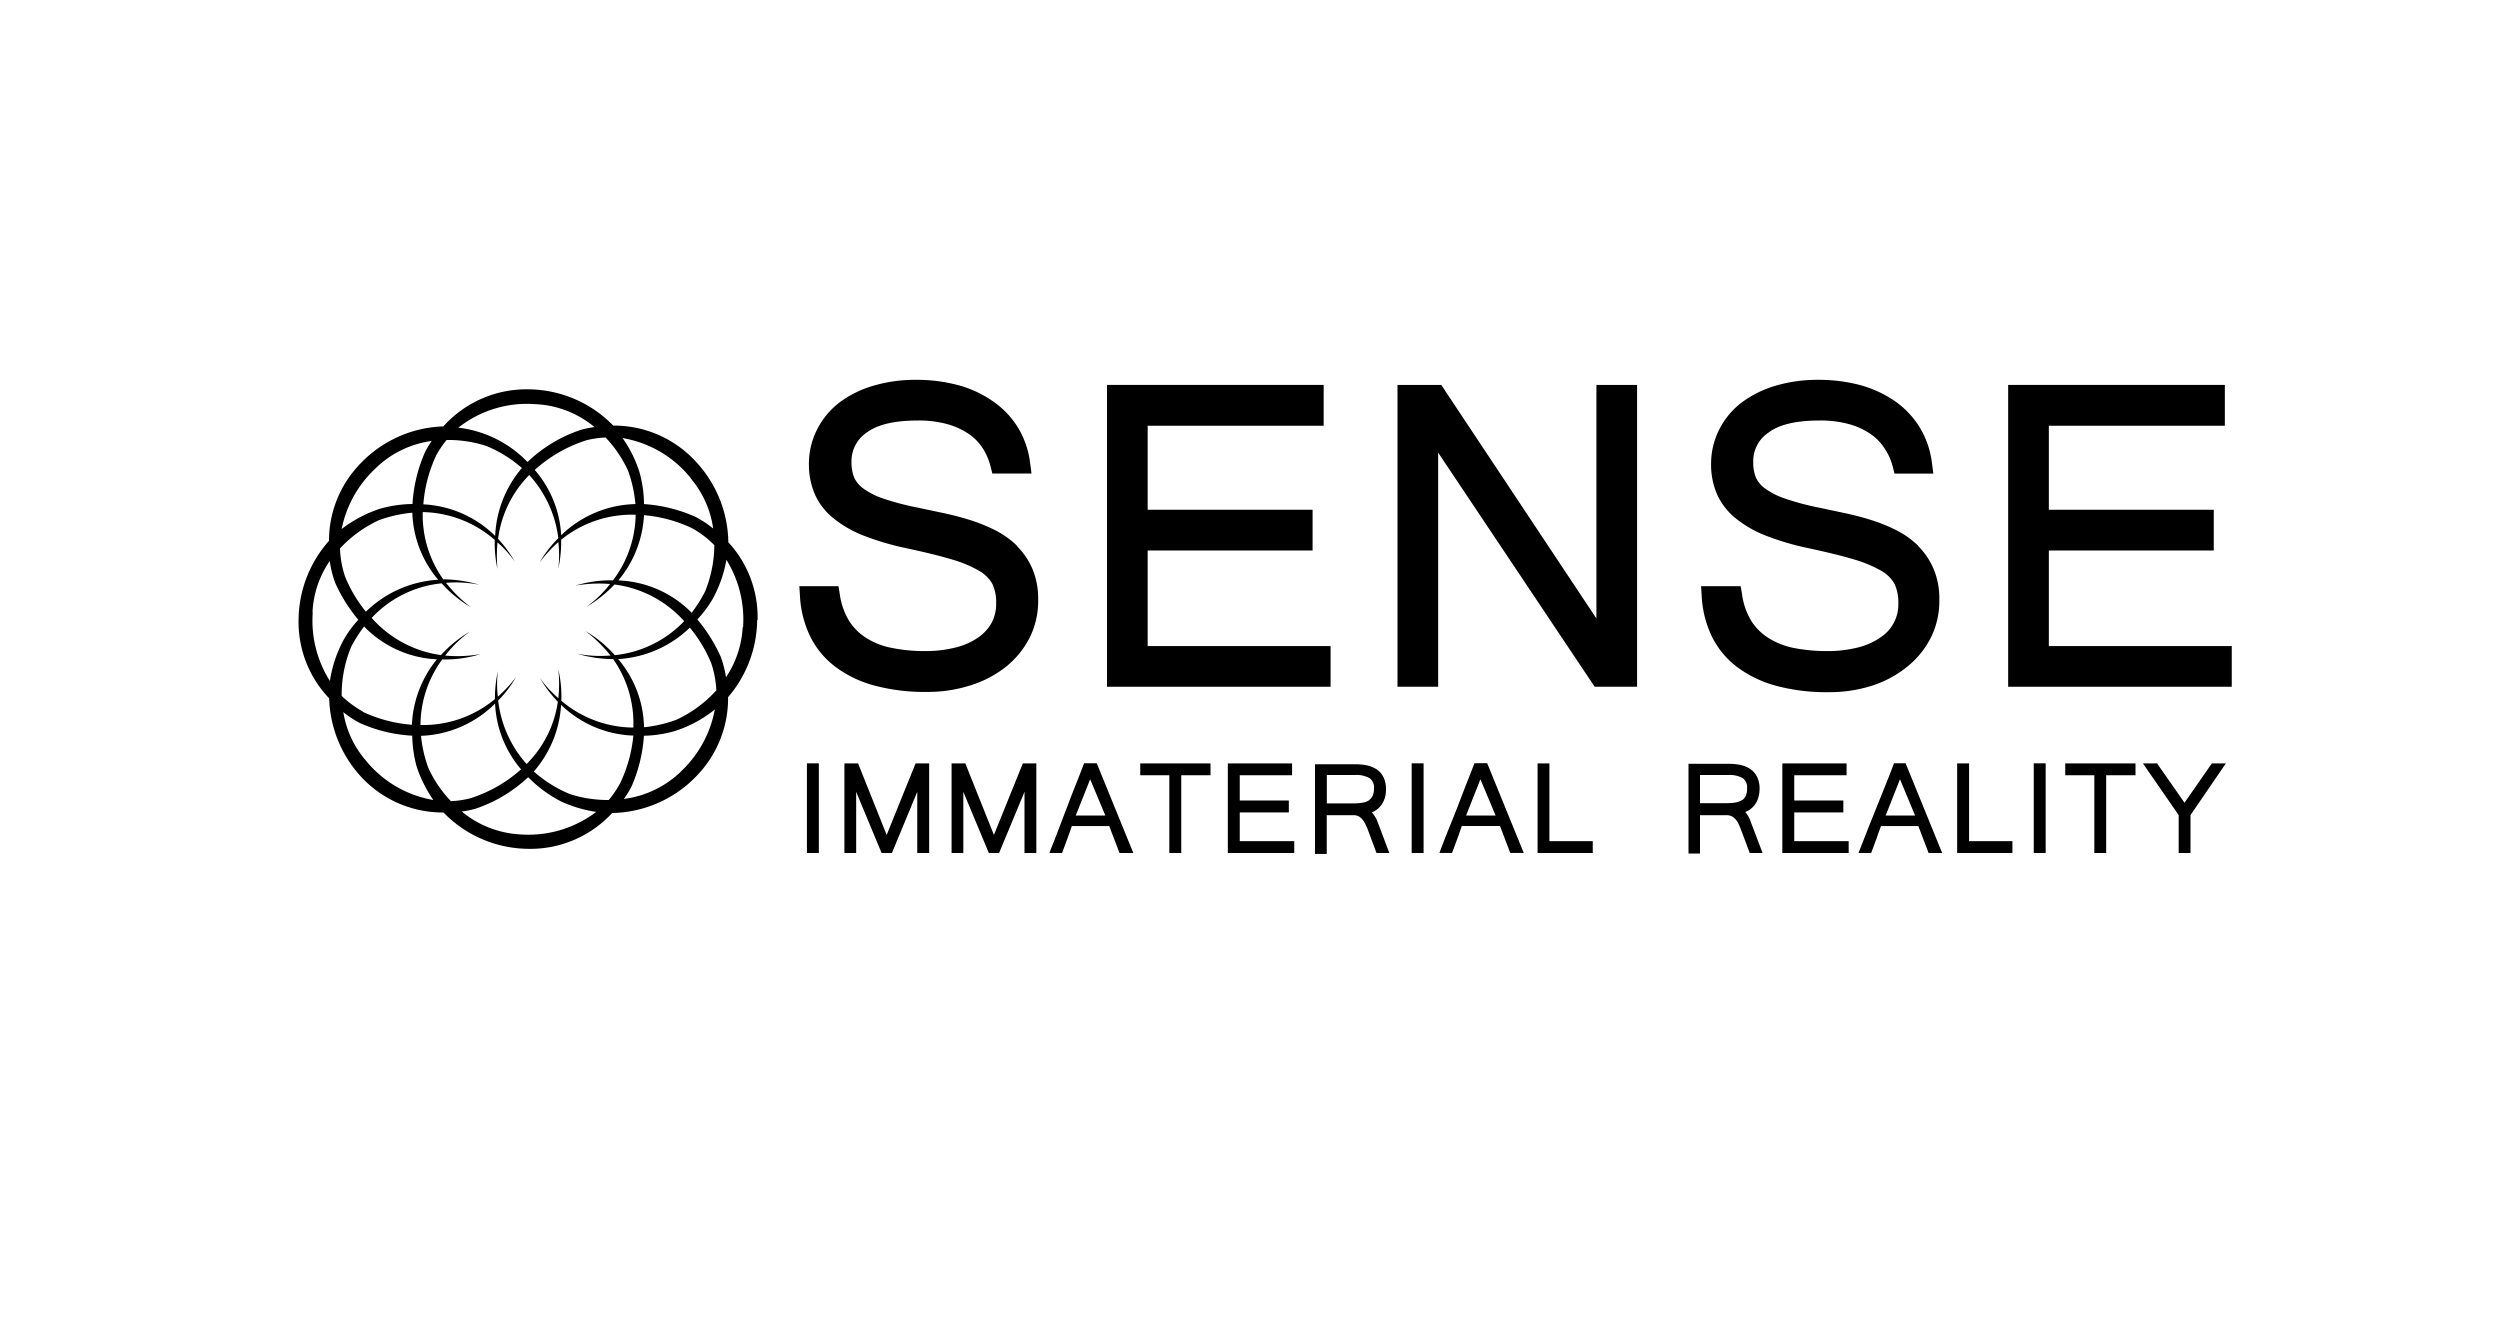
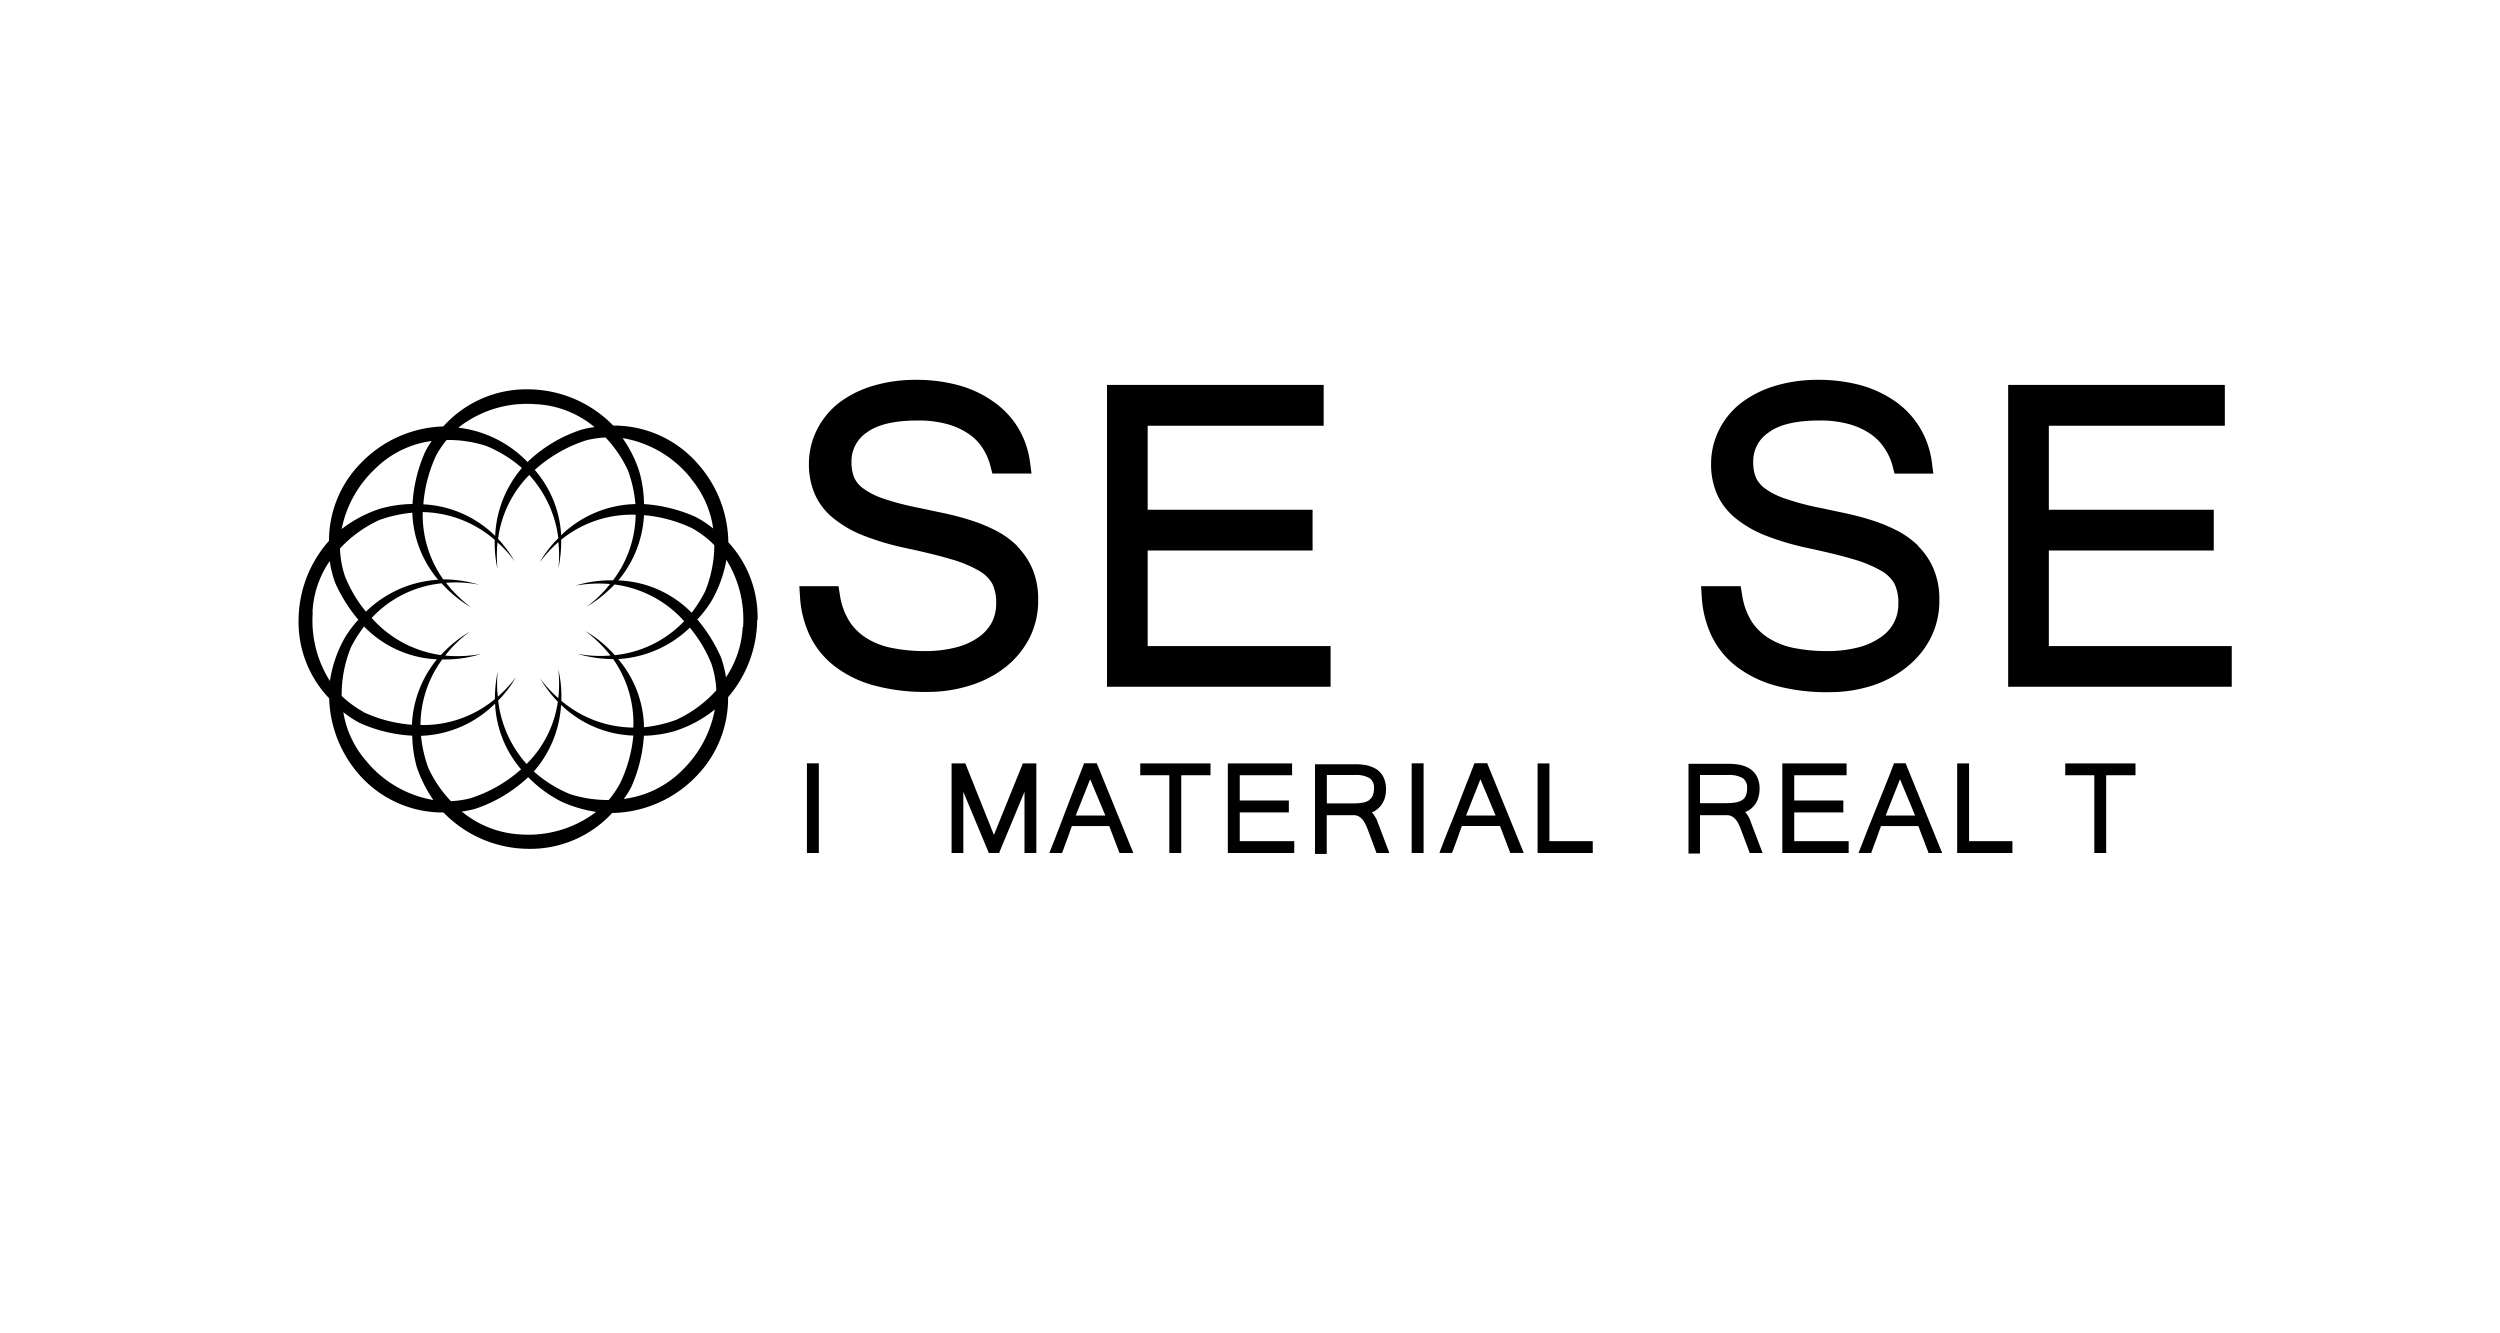
<svg xmlns="http://www.w3.org/2000/svg" id="Livello_1" data-name="Livello 1" viewBox="0 0 300 160">
  <defs>
    <style>.cls-1{fill:none;}.cls-2{clip-path:url(#clip-path);}</style>
    <clipPath id="clip-path">
      <rect class="cls-1" x="35.74" y="45.58" width="232.06" height="56.79" />
    </clipPath>
  </defs>
  <title>2019-XXII-Partner-sense</title>
  <g class="cls-2">
    <path d="M122.05,65.5a10.74,10.74,0,0,0-2.66-1.89,20.05,20.05,0,0,0-3-1.21c-1-.32-2.1-.6-3.17-.83l-3.07-.65A32.67,32.67,0,0,1,106,59.83a8.77,8.77,0,0,1-2.4-1.21,3.39,3.39,0,0,1-1.09-1.29,4.8,4.8,0,0,1-.33-1.84A4.14,4.14,0,0,1,104,51.91c1.34-1,3.42-1.45,6.17-1.45a12.88,12.88,0,0,1,3.52.44,8.61,8.61,0,0,1,2.54,1.16,6,6,0,0,1,1.67,1.69,7.33,7.33,0,0,1,.95,2.16l.23.91h4.7l-.18-1.37a10.69,10.69,0,0,0-1.46-4.17,10.5,10.5,0,0,0-3-3.13,13.33,13.33,0,0,0-4.15-1.93,19.25,19.25,0,0,0-5.08-.64,17.72,17.72,0,0,0-5.08.7,12.71,12.71,0,0,0-4.07,2,9.43,9.43,0,0,0-2.69,3.22,9.1,9.1,0,0,0-1,4.16,9,9,0,0,0,.73,3.69,7.68,7.68,0,0,0,2.25,2.87,13.51,13.51,0,0,0,3.6,2.06,31.91,31.91,0,0,0,5,1.48h0c2.2.47,4.07.92,5.53,1.36a14.59,14.59,0,0,1,3.37,1.41,4.13,4.13,0,0,1,1.54,1.55,5.19,5.19,0,0,1,.45,2.31,4.9,4.9,0,0,1-.53,2.32,5.16,5.16,0,0,1-1.6,1.77,8.08,8.08,0,0,1-2.7,1.21,14.73,14.73,0,0,1-3.75.44,19.56,19.56,0,0,1-3.84-.36,8.91,8.91,0,0,1-3-1.11,6.78,6.78,0,0,1-2.13-2,8.34,8.34,0,0,1-1.21-3.32l-.16-1H95.92L96,71.59a12.59,12.59,0,0,0,1.2,4.73,10.22,10.22,0,0,0,3,3.66,13.6,13.6,0,0,0,4.71,2.28,23.17,23.17,0,0,0,6.32.77,16.71,16.71,0,0,0,5.23-.79A13,13,0,0,0,120.73,80a10.75,10.75,0,0,0,2.85-3.52,9.88,9.88,0,0,0,1-4.51,9.23,9.23,0,0,0-.7-3.73,8.82,8.82,0,0,0-1.87-2.74" />
  </g>
  <polygon points="132.84 46.19 132.84 82.41 159.67 82.41 159.67 77.53 137.72 77.53 137.72 66.06 157.51 66.06 157.51 61.17 137.72 61.17 137.72 51.09 158.84 51.09 158.84 46.19 132.84 46.19" />
-   <polygon points="191.57 46.19 191.57 74.22 172.95 46.19 167.7 46.19 167.7 82.41 172.58 82.41 172.58 54.32 191.36 82.41 196.45 82.41 196.45 46.19 191.57 46.19" />
  <g class="cls-2">
    <path d="M230.19,65.5a10.56,10.56,0,0,0-2.66-1.89,20.05,20.05,0,0,0-3-1.21c-1-.32-2.1-.6-3.17-.83l-3.07-.65a31,31,0,0,1-4.08-1.09,8.77,8.77,0,0,1-2.4-1.21,3.32,3.32,0,0,1-1.09-1.29,4.62,4.62,0,0,1-.33-1.84,4.12,4.12,0,0,1,1.83-3.58c1.33-1,3.4-1.45,6.16-1.45a12.88,12.88,0,0,1,3.52.44,8.61,8.61,0,0,1,2.54,1.16,6.1,6.1,0,0,1,1.67,1.69,7.08,7.08,0,0,1,1,2.16l.23.92H232l-.18-1.38a10.69,10.69,0,0,0-1.46-4.17,10.59,10.59,0,0,0-2.95-3.13,13.79,13.79,0,0,0-4.15-1.93,19.35,19.35,0,0,0-5.08-.64,17.74,17.74,0,0,0-5.09.7,12.87,12.87,0,0,0-4.06,2,9.35,9.35,0,0,0-2.7,3.22,9.1,9.1,0,0,0-1,4.16,9,9,0,0,0,.73,3.69,7.88,7.88,0,0,0,2.25,2.87,13.51,13.51,0,0,0,3.6,2.06,31.91,31.91,0,0,0,5,1.48h0c2.2.47,4.07.92,5.53,1.36a15,15,0,0,1,3.37,1.41,4.13,4.13,0,0,1,1.54,1.55,5.19,5.19,0,0,1,.45,2.31,4.72,4.72,0,0,1-2.13,4.09,8.12,8.12,0,0,1-2.69,1.21,14.81,14.81,0,0,1-3.76.44,20.46,20.46,0,0,1-3.84-.35,9.14,9.14,0,0,1-3-1.12,6.68,6.68,0,0,1-2.13-2,8.19,8.19,0,0,1-1.2-3.32l-.17-1h-4.75l.08,1.28a12.59,12.59,0,0,0,1.2,4.73,10.33,10.33,0,0,0,3,3.66,13.78,13.78,0,0,0,4.71,2.28,23.17,23.17,0,0,0,6.32.77,16.77,16.77,0,0,0,5.24-.79A12.91,12.91,0,0,0,228.87,80a10.62,10.62,0,0,0,2.85-3.52,9.86,9.86,0,0,0,1-4.5,9.24,9.24,0,0,0-.7-3.74,8.65,8.65,0,0,0-1.87-2.74" />
  </g>
  <polygon points="240.98 46.19 240.98 82.41 267.81 82.41 267.81 77.53 245.86 77.53 245.86 66.06 265.65 66.06 265.65 61.17 245.86 61.17 245.86 51.09 266.98 51.09 266.98 46.19 240.98 46.19" />
  <rect x="96.83" y="91.6" width="1.43" height="10.76" />
-   <polygon points="110.76 91.61 109.87 91.61 106.4 100.19 102.97 91.61 102.07 91.61 102.06 91.59 102.06 91.61 101.33 91.61 101.33 102.36 102.74 102.36 102.74 95.02 105.79 102.36 107.03 102.36 110.07 95.02 110.07 102.36 111.5 102.36 111.5 91.61 110.76 91.61 110.76 91.59 110.76 91.61" />
  <polygon points="123.62 91.61 122.74 91.61 119.27 100.19 115.84 91.61 114.94 91.61 114.93 91.59 114.93 91.61 114.19 91.61 114.19 102.36 115.6 102.36 115.6 95.02 118.66 102.36 119.89 102.36 122.94 95.02 122.94 102.36 124.36 102.36 124.36 91.61 123.62 91.61 123.62 91.59 123.62 91.61" />
  <g class="cls-2">
    <path d="M129.09,97.86l1.73-4.35,1.82,4.35Zm1-6.27-.08.22c-.34.87-.66,1.72-1,2.55s-.62,1.62-.93,2.41l-.11.28c-.29.76-.59,1.52-.87,2.29s-.66,1.69-1,2.56l-.17.46h1.52l.08-.22.6-1.62c.17-.49.34-1,.49-1.39h4.49l1.23,3.23H136l-4.39-10.77Z" />
  </g>
  <polygon points="136.83 91.61 136.83 93.03 140.32 93.03 140.32 102.36 141.75 102.36 141.75 93.03 145.26 93.03 145.26 91.61 136.83 91.61" />
  <polygon points="147.34 91.61 147.34 102.36 155.31 102.36 155.31 100.94 148.77 100.94 148.77 97.49 154.66 97.49 154.66 96.06 148.77 96.06 148.77 93.03 155.05 93.03 155.05 91.61 147.34 91.61" />
  <g class="cls-2">
    <path d="M164.33,96a2,2,0,0,1-.74.31,6.85,6.85,0,0,1-1.21.1h-3.16V93h3.38a3.2,3.2,0,0,1,1.77.39,1.38,1.38,0,0,1,.51,1.2,2.11,2.11,0,0,1-.15.86,1.09,1.09,0,0,1-.4.52m.94,2.53A3.1,3.1,0,0,0,165,98a3.52,3.52,0,0,0-.36-.5l-.05,0a2.35,2.35,0,0,0,.42-.21,2.55,2.55,0,0,0,.74-.68,3,3,0,0,0,.44-.89,3.8,3.8,0,0,0,.13-1,3.19,3.19,0,0,0-.32-1.49,2.41,2.41,0,0,0-.85-.94,3.82,3.82,0,0,0-1.18-.46,6.88,6.88,0,0,0-1.29-.12h-4.88v10.76h1.41V97.82h3.19a1.5,1.5,0,0,1,.58.11,1.54,1.54,0,0,1,.44.33,2.21,2.21,0,0,1,.36.51,7.27,7.27,0,0,1,.32.69l1.08,2.9h1.54l-1.21-3.21c-.09-.23-.17-.45-.25-.63" />
  </g>
  <rect x="169.4" y="91.6" width="1.43" height="10.76" />
  <g class="cls-2">
    <path d="M175.93,97.86l1.72-4.35,1.82,4.35Zm1-6.27-.08.22c-.34.87-.66,1.72-1,2.55-.25.67-.51,1.35-.77,2l-.18.48c-.32.83-.65,1.65-1,2.49s-.65,1.67-1,2.56l-.17.46h1.51l.09-.22.6-1.62c.18-.49.34-1,.49-1.39H180l1.23,3.23h1.62l-4.39-10.77Z" />
  </g>
  <polygon points="184.51 91.61 184.51 102.36 191.13 102.36 191.13 100.94 185.93 100.94 185.93 91.61 184.51 91.61" />
  <g class="cls-2">
    <path d="M204,93h3.37a3.22,3.22,0,0,1,1.78.39,1.37,1.37,0,0,1,.5,1.2,2.12,2.12,0,0,1-.14.86,1.14,1.14,0,0,1-.39.52,2.17,2.17,0,0,1-.75.31,6.94,6.94,0,0,1-1.21.1H204Zm6.05,5.5a3.1,3.1,0,0,0-.26-.55,3.52,3.52,0,0,0-.36-.5l0,0a4.11,4.11,0,0,0,.42-.21,2.64,2.64,0,0,0,.73-.68,2.54,2.54,0,0,0,.43-.89,3.79,3.79,0,0,0,.14-1,3.19,3.19,0,0,0-.32-1.49,2.52,2.52,0,0,0-.86-.94,3.67,3.67,0,0,0-1.17-.46,6.91,6.91,0,0,0-1.3-.12h-4.88v10.76H204V97.82h3.18a1.43,1.43,0,0,1,.58.11,1.45,1.45,0,0,1,.45.33,2.58,2.58,0,0,1,.37.51c.1.22.21.45.3.69l1.09,2.9h1.54l-1.22-3.21-.24-.63" />
  </g>
  <polygon points="213.88 91.61 213.88 102.36 221.84 102.36 221.84 100.94 215.31 100.94 215.31 97.49 221.2 97.49 221.2 96.06 215.31 96.06 215.31 93.03 221.59 93.03 221.59 91.61 213.88 91.61" />
  <g class="cls-2">
    <path d="M226.28,97.86,228,93.51l1.81,4.35Zm1-6.27-.08.22c-.33.87-.66,1.72-1,2.55l-1,2.49-1,2.49c-.31.78-.62,1.62-1,2.56l-.18.46h1.52l.08-.22.6-1.62c.18-.51.34-1,.5-1.39h4.48l1.23,3.23h1.63l-4.39-10.77Z" />
  </g>
  <polygon points="234.86 91.61 234.86 102.36 241.49 102.36 241.49 100.94 236.29 100.94 236.29 91.61 234.86 91.61" />
-   <rect x="244.05" y="91.6" width="1.43" height="10.76" />
  <polygon points="247.83 91.61 247.83 93.03 251.32 93.03 251.32 102.36 252.74 102.36 252.74 93.03 256.26 93.03 256.26 91.61 247.83 91.61" />
-   <polygon points="265.42 91.61 262.14 96.33 258.85 91.61 257.15 91.61 261.44 97.81 261.44 102.36 262.86 102.36 262.86 97.81 267.1 91.61 265.42 91.61" />
  <g class="cls-2">
    <path d="M81.79,92.51a12,12,0,0,1-6.93,3.36,10.92,10.92,0,0,0,.91-1.46,18.1,18.1,0,0,0,1.5-6.12A14.4,14.4,0,0,0,81,87.72a14.82,14.82,0,0,0,4.78-2.58,13.58,13.58,0,0,1-4,7.37m-19.31,7.62a12,12,0,0,1-7.06-2.75,11.11,11.11,0,0,0,1.64-.33,17.18,17.18,0,0,0,6.33-3.79,15.35,15.35,0,0,0,4,2.94,15.89,15.89,0,0,0,4.16,1.23,13.44,13.44,0,0,1-9.1,2.7M43.84,91.19a11.72,11.72,0,0,1-2.64-5.73,11.64,11.64,0,0,0,2,1.31,17.57,17.57,0,0,0,6.27,1.51A15.1,15.1,0,0,0,50,92a15.89,15.89,0,0,0,2,4,13.33,13.33,0,0,1-8.19-4.85M37.5,73.49a11.77,11.77,0,0,1,2.07-6.17,12.79,12.79,0,0,0,.64,2.59A18.7,18.7,0,0,0,43,74.37a13.23,13.23,0,0,0-1.65,2.21,15,15,0,0,0-1.76,5.14,13.5,13.5,0,0,1-2.06-8.23M45,56.27a11.86,11.86,0,0,1,6.8-3.35,12.17,12.17,0,0,0-.78,1.3,18,18,0,0,0-1.52,6.26,15,15,0,0,0-3.9.57A15.39,15.39,0,0,0,41,63.48a13.56,13.56,0,0,1,4-7.21M64.27,48.5a11.9,11.9,0,0,1,7.07,2.75,11.13,11.13,0,0,0-1.63.33,17,17,0,0,0-6.41,3.86A13.74,13.74,0,0,0,55,51.32a13.29,13.29,0,0,1,9.24-2.82m18.66,8.92a11.83,11.83,0,0,1,2.68,6A12.59,12.59,0,0,0,83.41,62a18.18,18.18,0,0,0-6.13-1.51,14.58,14.58,0,0,0-.57-3.92,15,15,0,0,0-2-4,13.31,13.31,0,0,1,8.2,4.83M67.36,84.09A14.17,14.17,0,0,0,67,80.33a16.41,16.41,0,0,1,0,3.45,14.16,14.16,0,0,1-2.21-2.41,15.29,15.29,0,0,0,2.15,2.84,13.15,13.15,0,0,1-3.75,7.47,13.74,13.74,0,0,1-3.41-7.62,13.65,13.65,0,0,0,2.13-2.78,17,17,0,0,1-2.17,2.33,13.31,13.31,0,0,1,0-3.08,15.67,15.67,0,0,0-.35,3.36A13.44,13.44,0,0,1,50.46,87a13.35,13.35,0,0,1,2.61-7.87,14.24,14.24,0,0,0,4.61-.64,16,16,0,0,1-4.26.18,14.13,14.13,0,0,1,3-2.9,15.1,15.1,0,0,0-3.51,2.84,13.58,13.58,0,0,1-8.31-4.46A13.28,13.28,0,0,1,53,70a14.67,14.67,0,0,0,3.52,2.88,16.16,16.16,0,0,1-3-2.94,14.5,14.5,0,0,1,4,.23,15.59,15.59,0,0,0-4.33-.65,13.3,13.3,0,0,1-2.46-8.07,13.54,13.54,0,0,1,8.64,3.34,14.23,14.23,0,0,0,.33,3.49,16.88,16.88,0,0,1,0-3.19,13.36,13.36,0,0,1,2.07,2.29,15.17,15.17,0,0,0-2-2.72A13.31,13.31,0,0,1,63.51,57,13.77,13.77,0,0,1,67,64.58a13.66,13.66,0,0,0-2.25,2.92A16.08,16.08,0,0,1,67,65.05a14,14,0,0,1,0,3.19,15.43,15.43,0,0,0,.34-3.47,13.44,13.44,0,0,1,8.94-3,13.36,13.36,0,0,1-2.72,7.87,14.42,14.42,0,0,0-4.5.63,16.55,16.55,0,0,1,4.15-.19,13.89,13.89,0,0,1-2.86,2.76,15.6,15.6,0,0,0,3.39-2.7,13.52,13.52,0,0,1,8.36,4.4,13.38,13.38,0,0,1-8.33,4.08,14.35,14.35,0,0,0-3.51-2.89,16.7,16.7,0,0,1,3,2.93,14.51,14.51,0,0,1-4-.21,15.49,15.49,0,0,0,4.32.64A13.39,13.39,0,0,1,76,87.31a13.51,13.51,0,0,1-8.64-3.22M83,63.36a11.56,11.56,0,0,1,2.72,2.06A15,15,0,0,1,84.6,71,16.67,16.67,0,0,1,83,73.53a13,13,0,0,0-8.8-3.88,13.29,13.29,0,0,0,3.08-7.83A16.88,16.88,0,0,1,83,63.36M72.66,52.49a14.69,14.69,0,0,1,2.71,4,15.68,15.68,0,0,1,.88,4,13.22,13.22,0,0,0-8.91,3.74,13,13,0,0,0-3.17-7.84,17,17,0,0,1,6.17-3.55,11.61,11.61,0,0,1,2.32-.34m-19.07.3a14.7,14.7,0,0,1,4.78.72,15.34,15.34,0,0,1,4.26,2.64,13.42,13.42,0,0,0-3.21,8.15,13.2,13.2,0,0,0-8.62-3.79,17,17,0,0,1,1.56-5.91,12.21,12.21,0,0,1,1.23-1.81m-4.11,8.72a13.05,13.05,0,0,0,3.1,8.05,13.53,13.53,0,0,0-8.67,3.83,16.3,16.3,0,0,1-2.5-4.21,11.63,11.63,0,0,1-.61-3.38,15,15,0,0,1,4.7-3.4,16.17,16.17,0,0,1,4-.89M43.6,85.42A12.45,12.45,0,0,1,41,83.51a15,15,0,0,1,1.14-5.89,16.46,16.46,0,0,1,1.55-2.44,13,13,0,0,0,8.74,3.94,13.28,13.28,0,0,0-3,7.85,16.78,16.78,0,0,1-5.89-1.55M54.1,96.13a14.52,14.52,0,0,1-2.71-4,15.83,15.83,0,0,1-.87-3.83,13.28,13.28,0,0,0,8.89-3.87,13,13,0,0,0,3.12,7.89,16.74,16.74,0,0,1-6.11,3.48,11.61,11.61,0,0,1-2.32.34M73.05,96a14.84,14.84,0,0,1-4.66-.71,15.28,15.28,0,0,1-4.33-2.71,13.35,13.35,0,0,0,3.27-8A13.09,13.09,0,0,0,76,88.27,16.78,16.78,0,0,1,74.41,94a12.41,12.41,0,0,1-1.36,2m4.23-8.73a12.94,12.94,0,0,0-3.1-8.18,13.5,13.5,0,0,0,8.6-3.77,16.35,16.35,0,0,1,2.58,4.3,11.86,11.86,0,0,1,.6,3.22,14.81,14.81,0,0,1-4.84,3.55,15.85,15.85,0,0,1-3.84.88m11.84-12a11.89,11.89,0,0,1-2,6,13.61,13.61,0,0,0-.61-2.41,19.24,19.24,0,0,0-2.83-4.53A13.52,13.52,0,0,0,85.45,72a15.36,15.36,0,0,0,1.72-4.82,13.58,13.58,0,0,1,2,8.06m1.74-.85a13.25,13.25,0,0,0-3.51-9.32,14.44,14.44,0,0,0-3.73-9.49,13.35,13.35,0,0,0-10.08-4.51,14.36,14.36,0,0,0-10.12-4.35,13.4,13.4,0,0,0-10.27,4.45,14.34,14.34,0,0,0-10,4.51,13.26,13.26,0,0,0-3.72,9.22,14.44,14.44,0,0,0-3.65,9.41,13.26,13.26,0,0,0,3.67,9.49A14.51,14.51,0,0,0,43.14,93a13.34,13.34,0,0,0,10.08,4.5,14.34,14.34,0,0,0,10.12,4.36,13.36,13.36,0,0,0,10.12-4.3,14.36,14.36,0,0,0,10.19-4.51,13.36,13.36,0,0,0,3.72-9.39,14.44,14.44,0,0,0,3.49-9.24" />
  </g>
</svg>